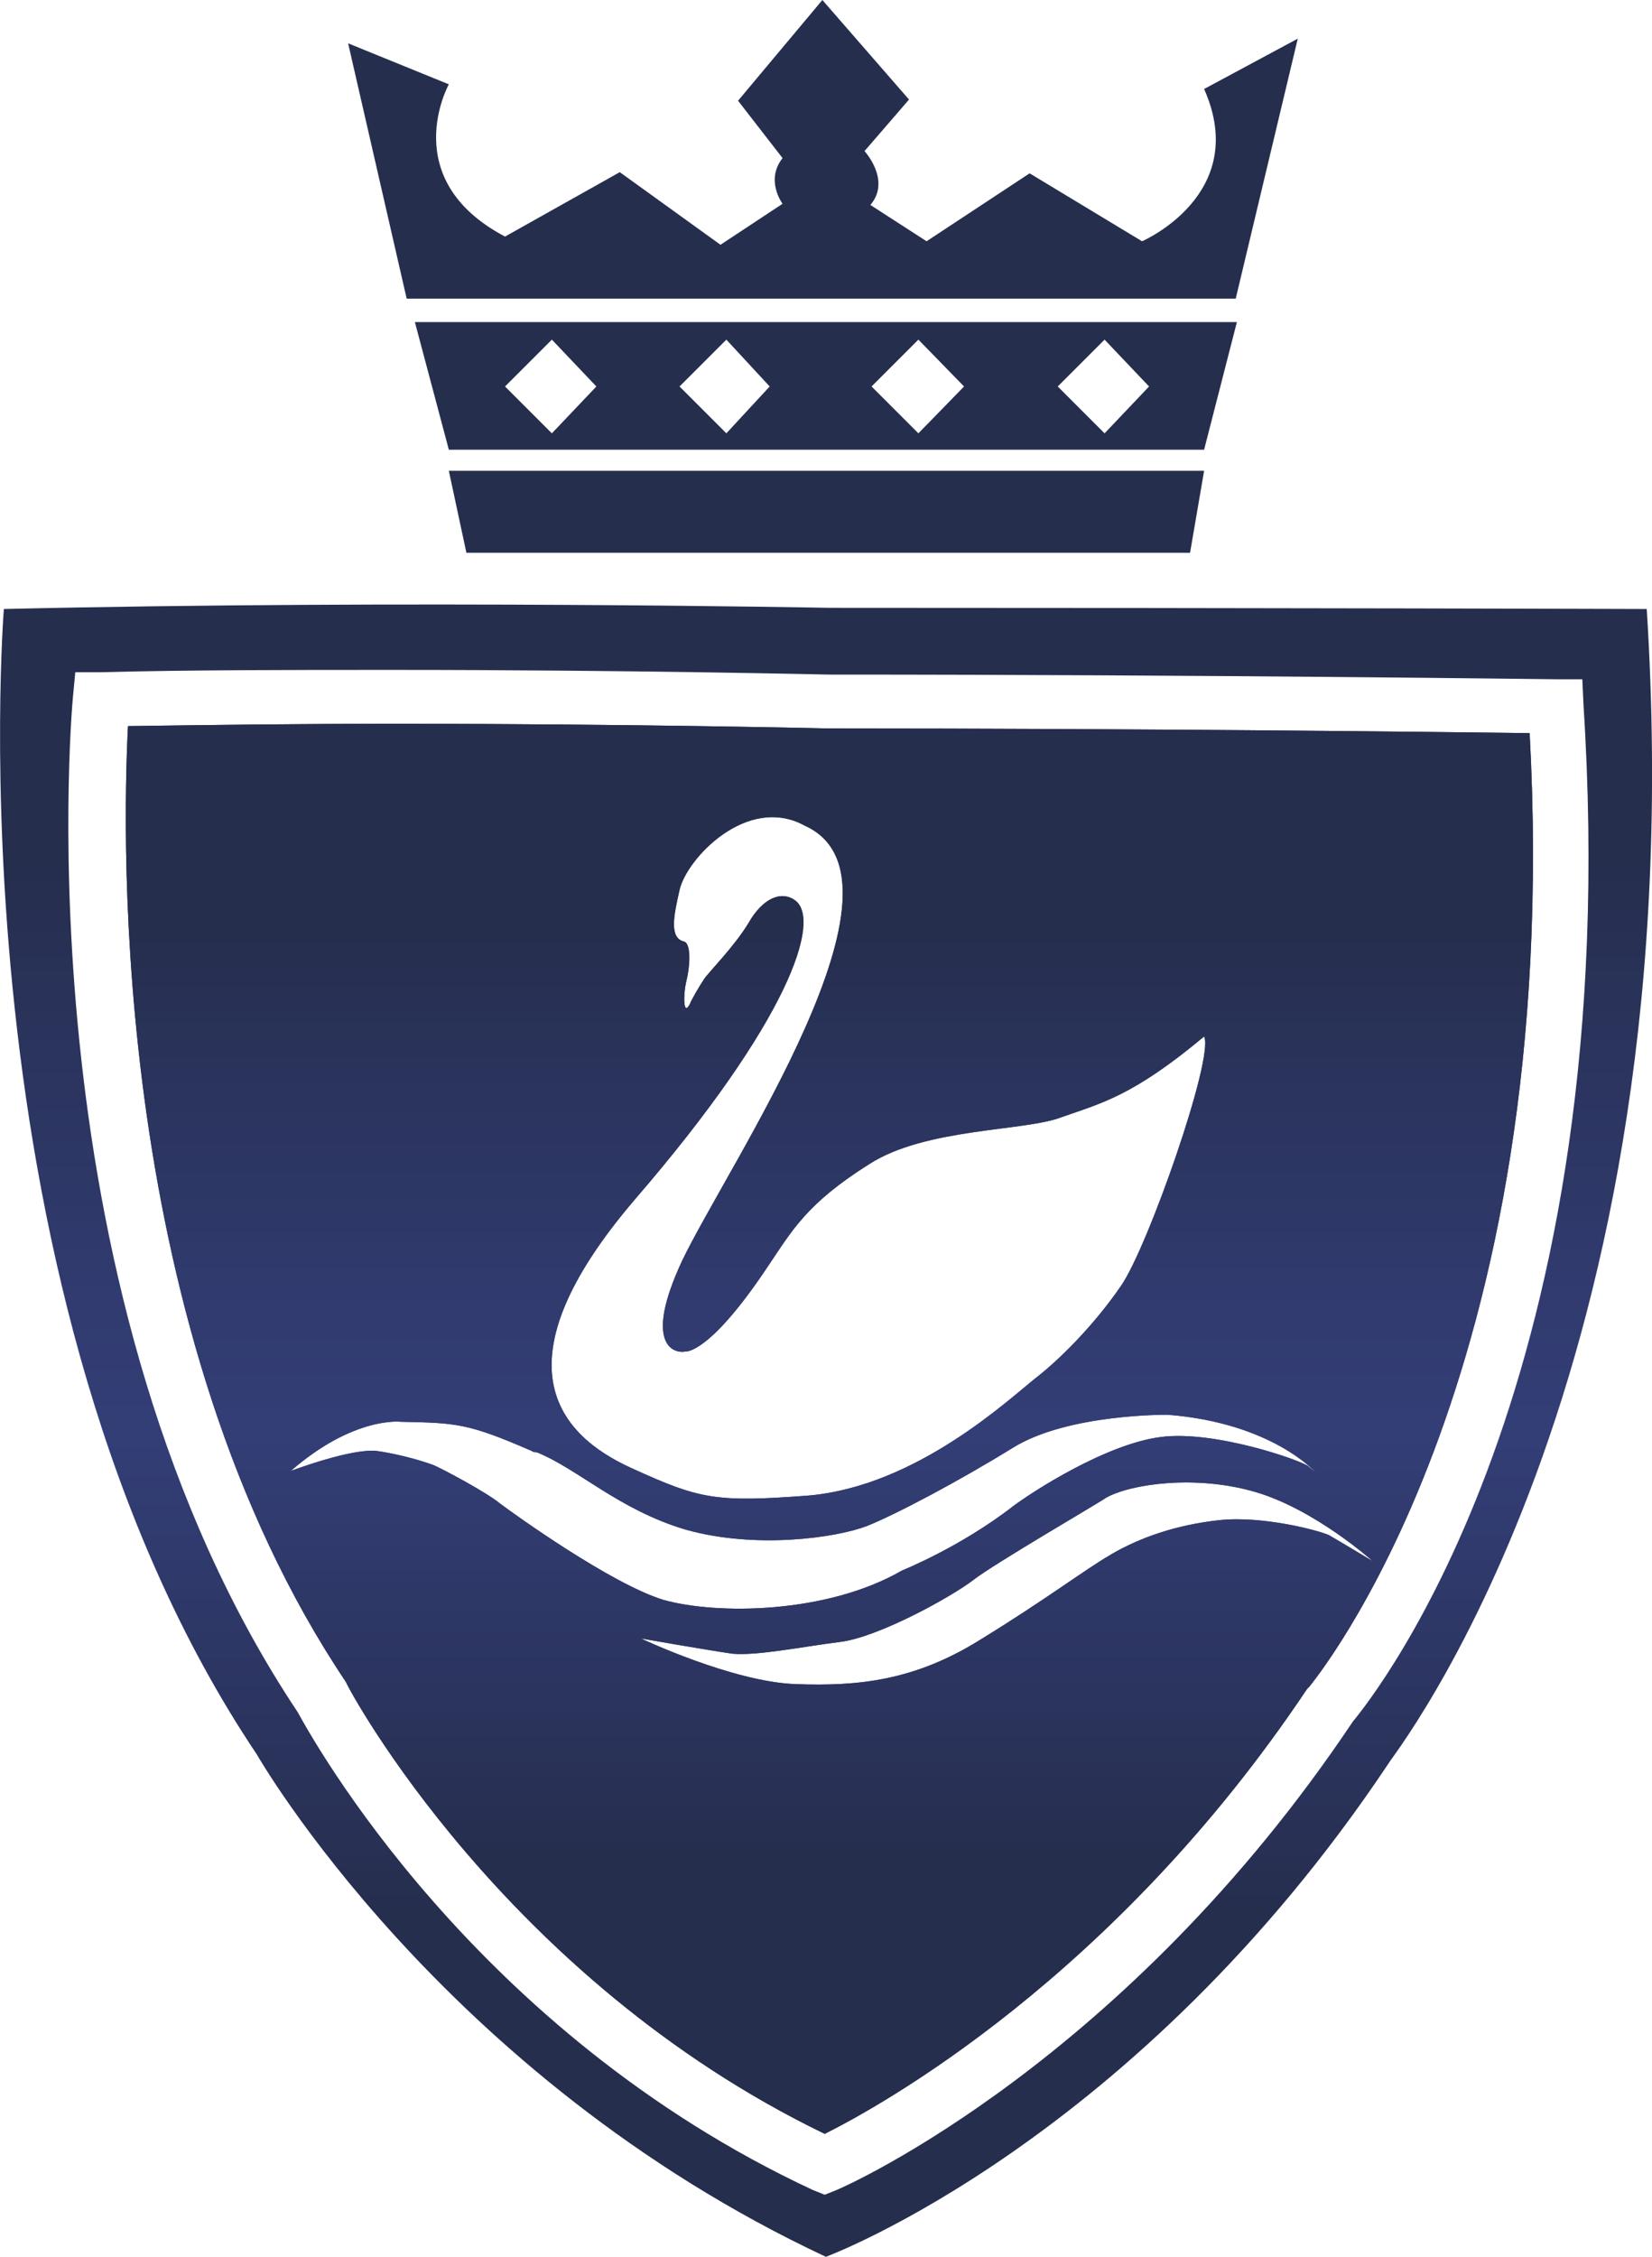
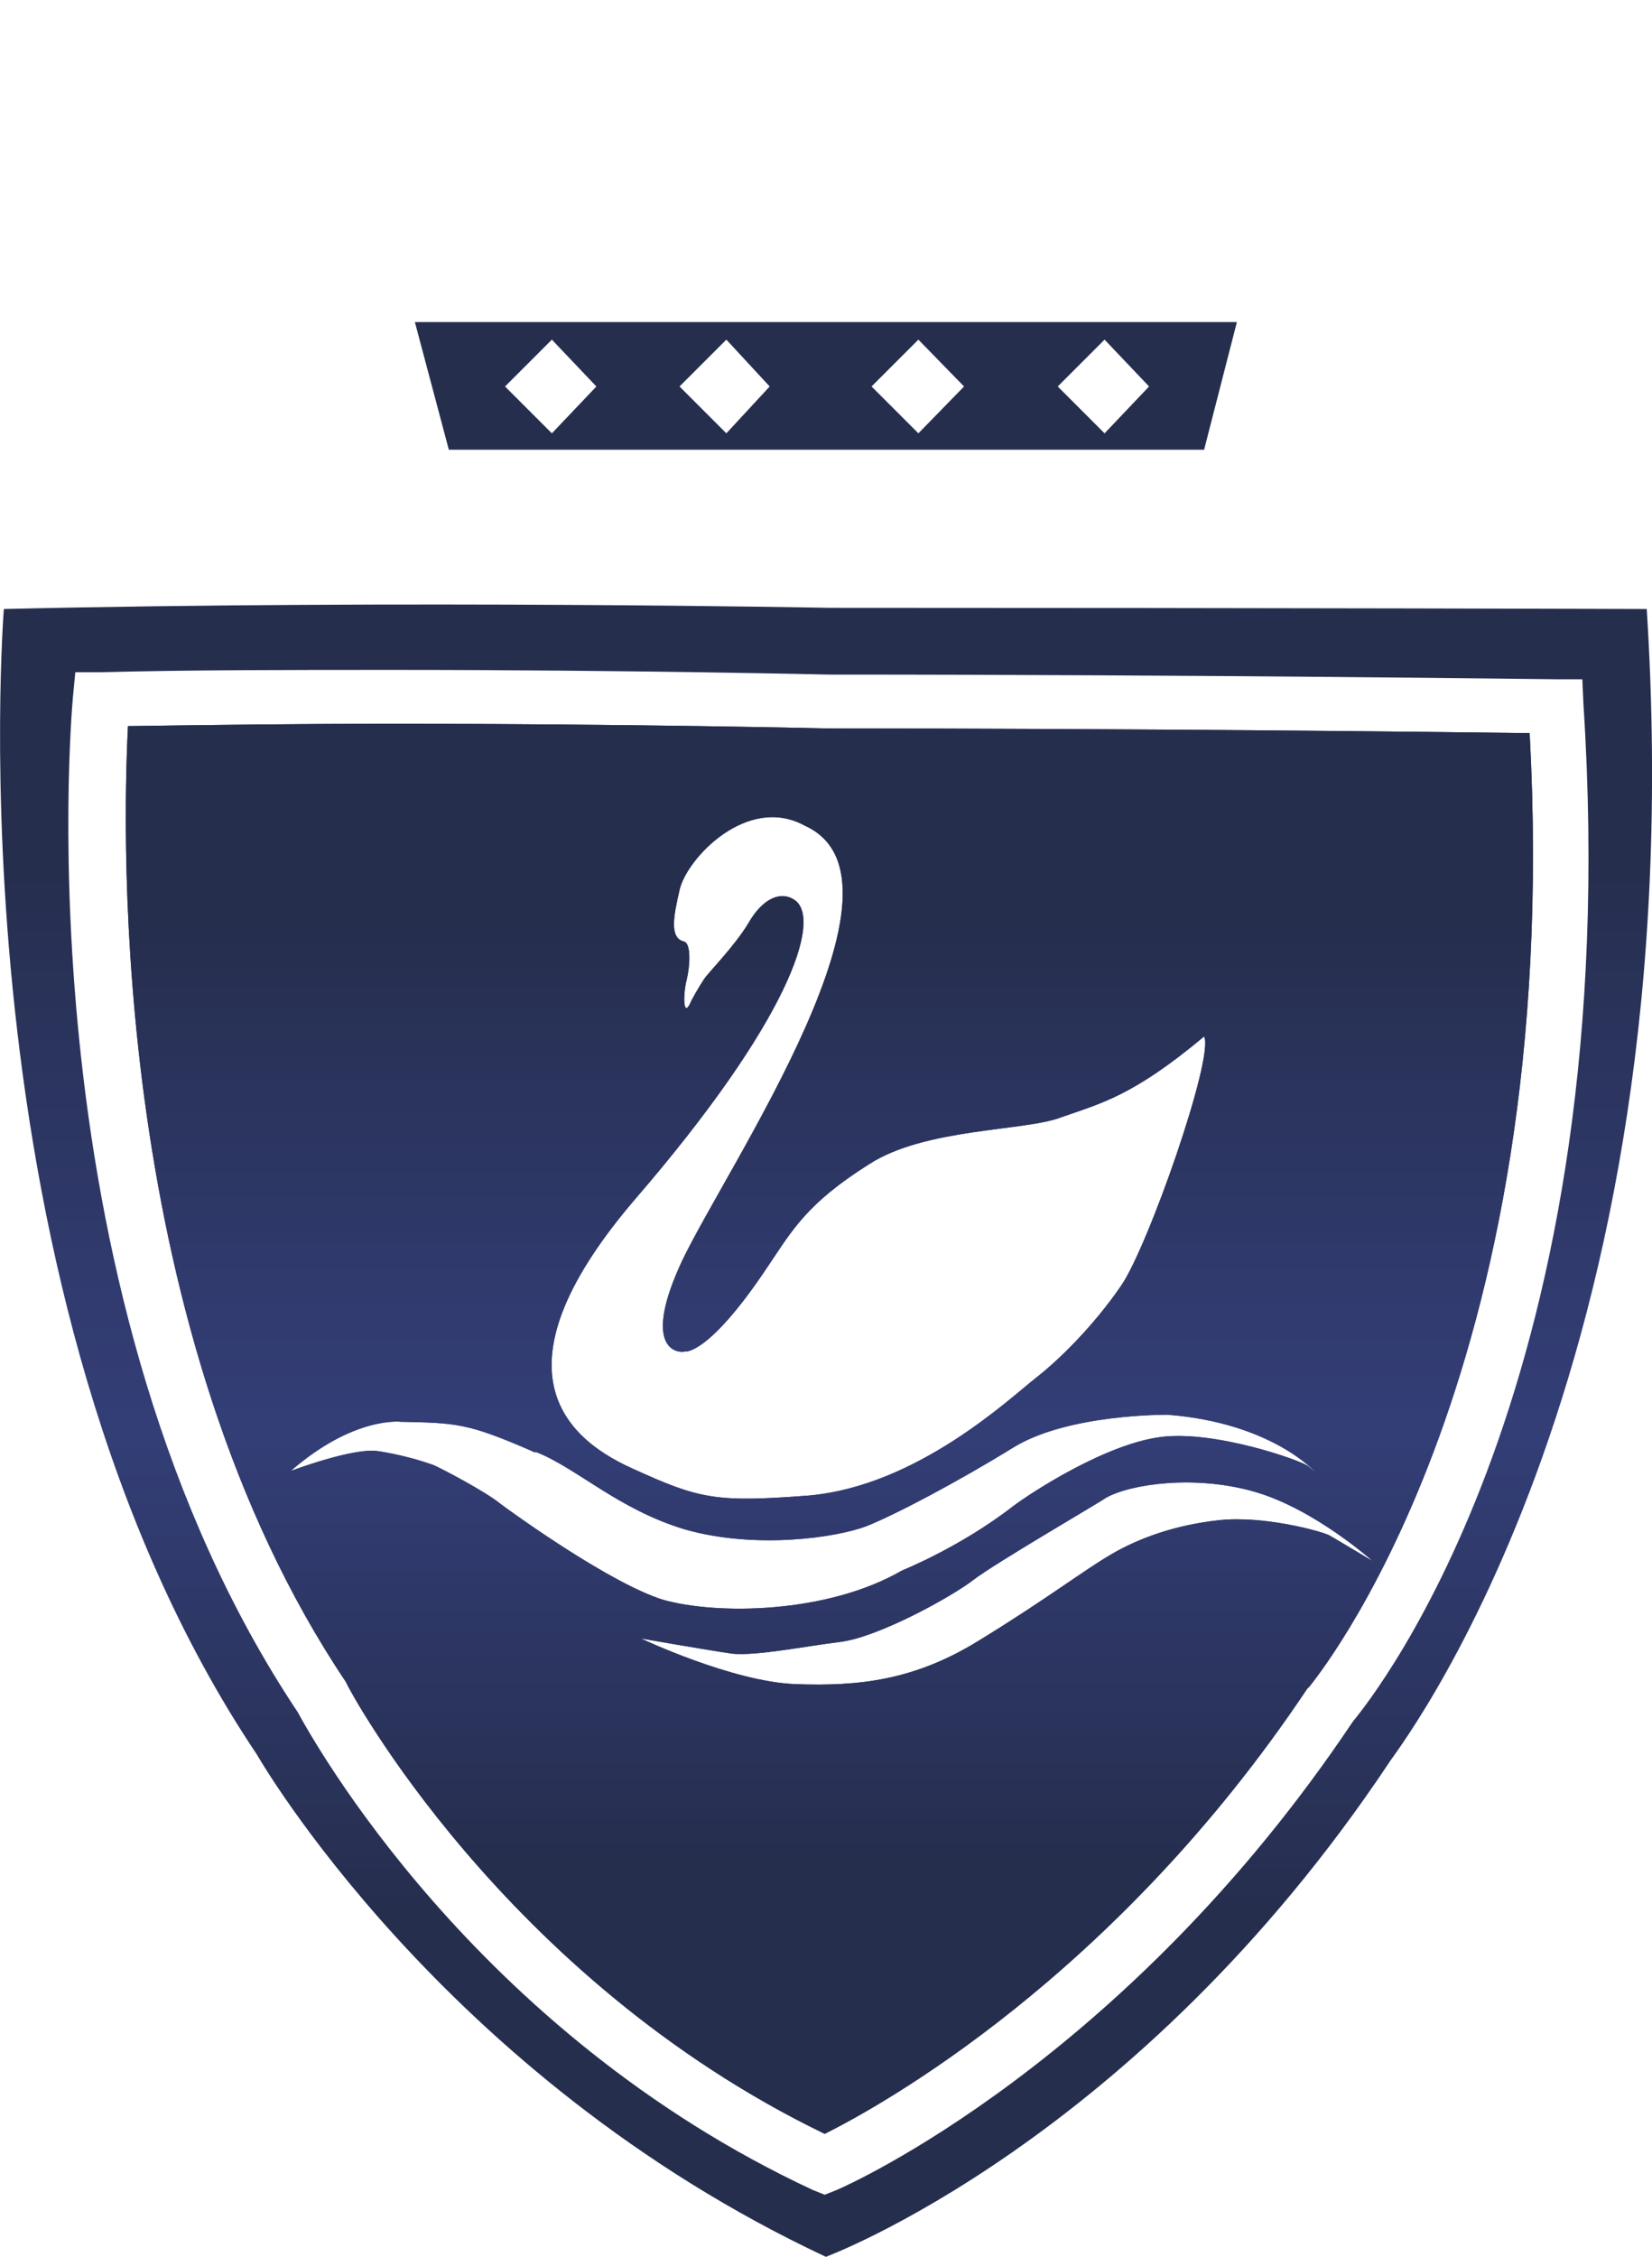
<svg xmlns="http://www.w3.org/2000/svg" xmlns:xlink="http://www.w3.org/1999/xlink" id="Laag_2" viewBox="0 0 141.08 192.7">
  <defs>
    <style>.cls-1{fill:url(#Naamloos_verloop_22);}.cls-1,.cls-2,.cls-3,.cls-4{stroke-width:0px;}.cls-2{fill:url(#Naamloos_verloop_22-3);}.cls-3{fill:url(#Naamloos_verloop_22-2);}.cls-4{fill:#262e4e;}</style>
    <linearGradient id="Naamloos_verloop_22" x1="70.54" y1="140.7" x2="70.54" y2="-.38" gradientTransform="translate(0 192.32) scale(1 -1)" gradientUnits="userSpaceOnUse">
      <stop offset=".16" stop-color="#262e4e" />
      <stop offset=".21" stop-color="#283155" />
      <stop offset=".4" stop-color="#303a6d" />
      <stop offset=".5" stop-color="#333e77" />
      <stop offset=".79" stop-color="#262e4e" />
    </linearGradient>
    <linearGradient id="Naamloos_verloop_22-2" x1="70.83" y1="140.7" x2="70.83" y2="-.34" xlink:href="#Naamloos_verloop_22" />
    <linearGradient id="Naamloos_verloop_22-3" x1="70.83" y1="132.85" x2="70.83" y2="7.48" xlink:href="#Naamloos_verloop_22" />
  </defs>
  <g id="Laag_1-2">
    <path class="cls-1" d="M140.63,52s-31.2-.1-69.8-.1c0,0-36.1-.7-70.5.1,0,0-4.7,58.6,21.6,97.8,0,0,15.7,27.5,48.6,42.9,0,0,26.5-9.8,48.1-42.2-.1-.1,26.2-32.6,22-98.5ZM115.53,147c-19.4,29-43.1,39.6-44.1,40l-1,.4-1-.4c-29-13.5-42.8-38.6-44-40.8C1.93,111,6.03,61.6,6.23,59.5l.2-2.1h2.1c7.6-.2,16-.2,25.1-.2,20.2,0,37,.4,37.2.4h.1c31.5,0,61.7.4,62,.4h2.2l.1,2.2c3.7,57.5-17.8,84.5-19.7,86.8Z" />
    <path class="cls-3" d="M70.83,62.2c-.2,0-17-.4-37.1-.4-8.2,0-15.8.1-22.8.2-.5,9.8-1.4,51.8,18.6,81.6l.1.2c.1.3,13.3,25.1,40.8,38.4,4.6-2.3,24.7-13.3,41.2-38l.2-.2c.2-.3,21.8-26,18.8-81.4-7.5-.1-33.2-.4-59.8-.4ZM54.23,102.4c13.2-15.3,15.9-23.8,13.7-25.5-1.2-.9-2.8-.2-4,1.9-1.2,2-3.4,4.2-3.8,4.8-.4.6-1.1,1.8-1.2,2.1-.6,1.2-.6-.8-.3-2,.3-1.2.4-3.1-.2-3.3-1.3-.3-.9-2.2-.4-4.4.6-2.7,5.8-8.2,10.7-5.5,10.2,4.6-6.6,29-10.5,37.2-3.3,7.1-.7,7.9.3,7.7,0,0,2,.3,7-7.2,2.1-3.1,3.3-5.4,8.7-8.8,4.8-3.1,13.3-2.8,16.4-4,3.4-1.2,6.1-1.8,12.2-6.9.9,1.7-4.8,18-7.1,21.3-2.4,3.5-5.4,6.4-7.2,7.8-2.3,1.8-10.2,9.3-19.5,10.1-7.9.6-9.3.3-15-2.3-6.5-2.9-11.7-9.1.2-23ZM42.73,128.4c-1.2-1-5-3-5.7-3.3-2.5-.9-4.8-1.2-4.8-1.2-2.1-.3-7.4,1.7-7.4,1.7,5.4-4.7,9.4-4.2,9.4-4.2,4.7.1,5.7.1,11.2,2.5.1.1.3.1.4.1,3.5,1.4,7,4.9,12.7,6.6,6,1.7,12.9.7,15.5-.3,2.5-1,7.8-3.8,12.5-6.7,4.7-2.9,13.2-2.8,13.2-2.8,8.9.7,12.6,4.9,12.6,4.9l-.6-.5c-.6-.5-8-3.1-12.6-2.5-4.7.6-11,4.7-12.6,5.9-4.5,3.5-9.5,5.5-9.5,5.5-6.4,3.7-15.8,3.8-20.4,2.5-4.5-1.4-12.7-7.3-13.9-8.2ZM113.53,131.1c-.8-.4-5.7-1.7-9.4-1.3-3.7.4-6.8,1.5-9.2,2.9-2.4,1.4-5.5,3.8-11.2,7.3-5.6,3.5-10.4,4-15.8,3.8s-13.2-3.9-13.2-3.9c0,0,5.7,1,7.8,1.3,2.1.2,6-.6,9.2-1,3.3-.4,9.6-3.9,11.4-5.3,1.8-1.4,11.1-6.8,11.3-7,2.1-1.2,7.7-2,12.8-.5,5.1,1.5,10,5.9,10,5.9,0,0-3-1.8-3.7-2.2Z" />
    <path class="cls-2" d="M70.83,62.2c-.2,0-17-.4-37.1-.4-8.2,0-15.8.1-22.8.2-.5,9.8-1.4,51.8,18.6,81.6l.1.2c.1.3,13.3,25.1,40.8,38.4,4.6-2.3,24.7-13.3,41.2-38l.2-.2c.2-.3,21.8-26,18.8-81.4-7.5-.1-33.2-.4-59.8-.4ZM54.23,102.4c13.2-15.3,15.9-23.8,13.7-25.5-1.2-.9-2.8-.2-4,1.9-1.2,2-3.4,4.2-3.8,4.8-.4.6-1.1,1.8-1.2,2.1-.6,1.2-.6-.8-.3-2,.3-1.2.4-3.1-.2-3.3-1.3-.3-.9-2.2-.4-4.4.6-2.7,5.8-8.2,10.7-5.5,10.2,4.6-6.6,29-10.5,37.2-3.3,7.1-.7,7.9.3,7.7,0,0,2,.3,7-7.2,2.1-3.1,3.3-5.4,8.7-8.8,4.8-3.1,13.3-2.8,16.4-4,3.4-1.2,6.1-1.8,12.2-6.9.9,1.7-4.8,18-7.1,21.3-2.4,3.5-5.4,6.4-7.2,7.8-2.3,1.8-10.2,9.3-19.5,10.1-7.9.6-9.3.3-15-2.3-6.5-2.9-11.7-9.1.2-23ZM42.73,128.4c-1.2-1-5-3-5.7-3.3-2.5-.9-4.8-1.2-4.8-1.2-2.1-.3-7.4,1.7-7.4,1.7,5.4-4.7,9.4-4.2,9.4-4.2,4.7.1,5.7.1,11.2,2.5.1.1.3.1.4.1,3.5,1.4,7,4.9,12.7,6.6,6,1.7,12.9.7,15.5-.3,2.5-1,7.8-3.8,12.5-6.7,4.7-2.9,13.2-2.8,13.2-2.8,8.9.7,12.6,4.9,12.6,4.9l-.6-.5c-.6-.5-8-3.1-12.6-2.5-4.7.6-11,4.7-12.6,5.9-4.5,3.5-9.5,5.5-9.5,5.5-6.4,3.7-15.8,3.8-20.4,2.5-4.5-1.4-12.7-7.3-13.9-8.2ZM113.53,131.1c-.8-.4-5.7-1.7-9.4-1.3-3.7.4-6.8,1.5-9.2,2.9-2.4,1.4-5.5,3.8-11.2,7.3-5.6,3.5-10.4,4-15.8,3.8s-13.2-3.9-13.2-3.9c0,0,5.7,1,7.8,1.3,2.1.2,6-.6,9.2-1,3.3-.4,9.6-3.9,11.4-5.3,1.8-1.4,11.1-6.8,11.3-7,2.1-1.2,7.7-2,12.8-.5,5.1,1.5,10,5.9,10,5.9,0,0-3-1.8-3.7-2.2Z" />
-     <polygon class="cls-4" points="39.83 47.2 101.63 47.2 102.83 40.2 38.33 40.2 39.83 47.2" />
-     <path class="cls-4" d="M102.83,7.6c4,9-5.3,13-5.3,13l-9.6-5.8-8.8,5.8-4.8-3.1c1.8-2.1-.5-4.6-.5-4.6l3.8-4.4-7.4-8.5-7.2,8.6,3.8,4.9c-1.5,1.9,0,3.9,0,3.9l-5.3,3.5-8.6-6.2-9.8,5.5c-9.3-4.9-4.8-13-4.8-13l-8.6-3.5,5,21.8h70.8l5.3-22.2-8,4.3Z" />
    <path class="cls-4" d="M38.33,38.4h64.5l2.8-10.9H35.43l2.9,10.9ZM94.33,29l3.8,4-3.8,4-4-4,4-4ZM78.43,29l3.9,4-3.9,4-4-4,4-4ZM62.03,29l3.7,4-3.7,4-4-4,4-4ZM47.13,29l3.8,4-3.8,4-4-4,4-4Z" />
  </g>
</svg>